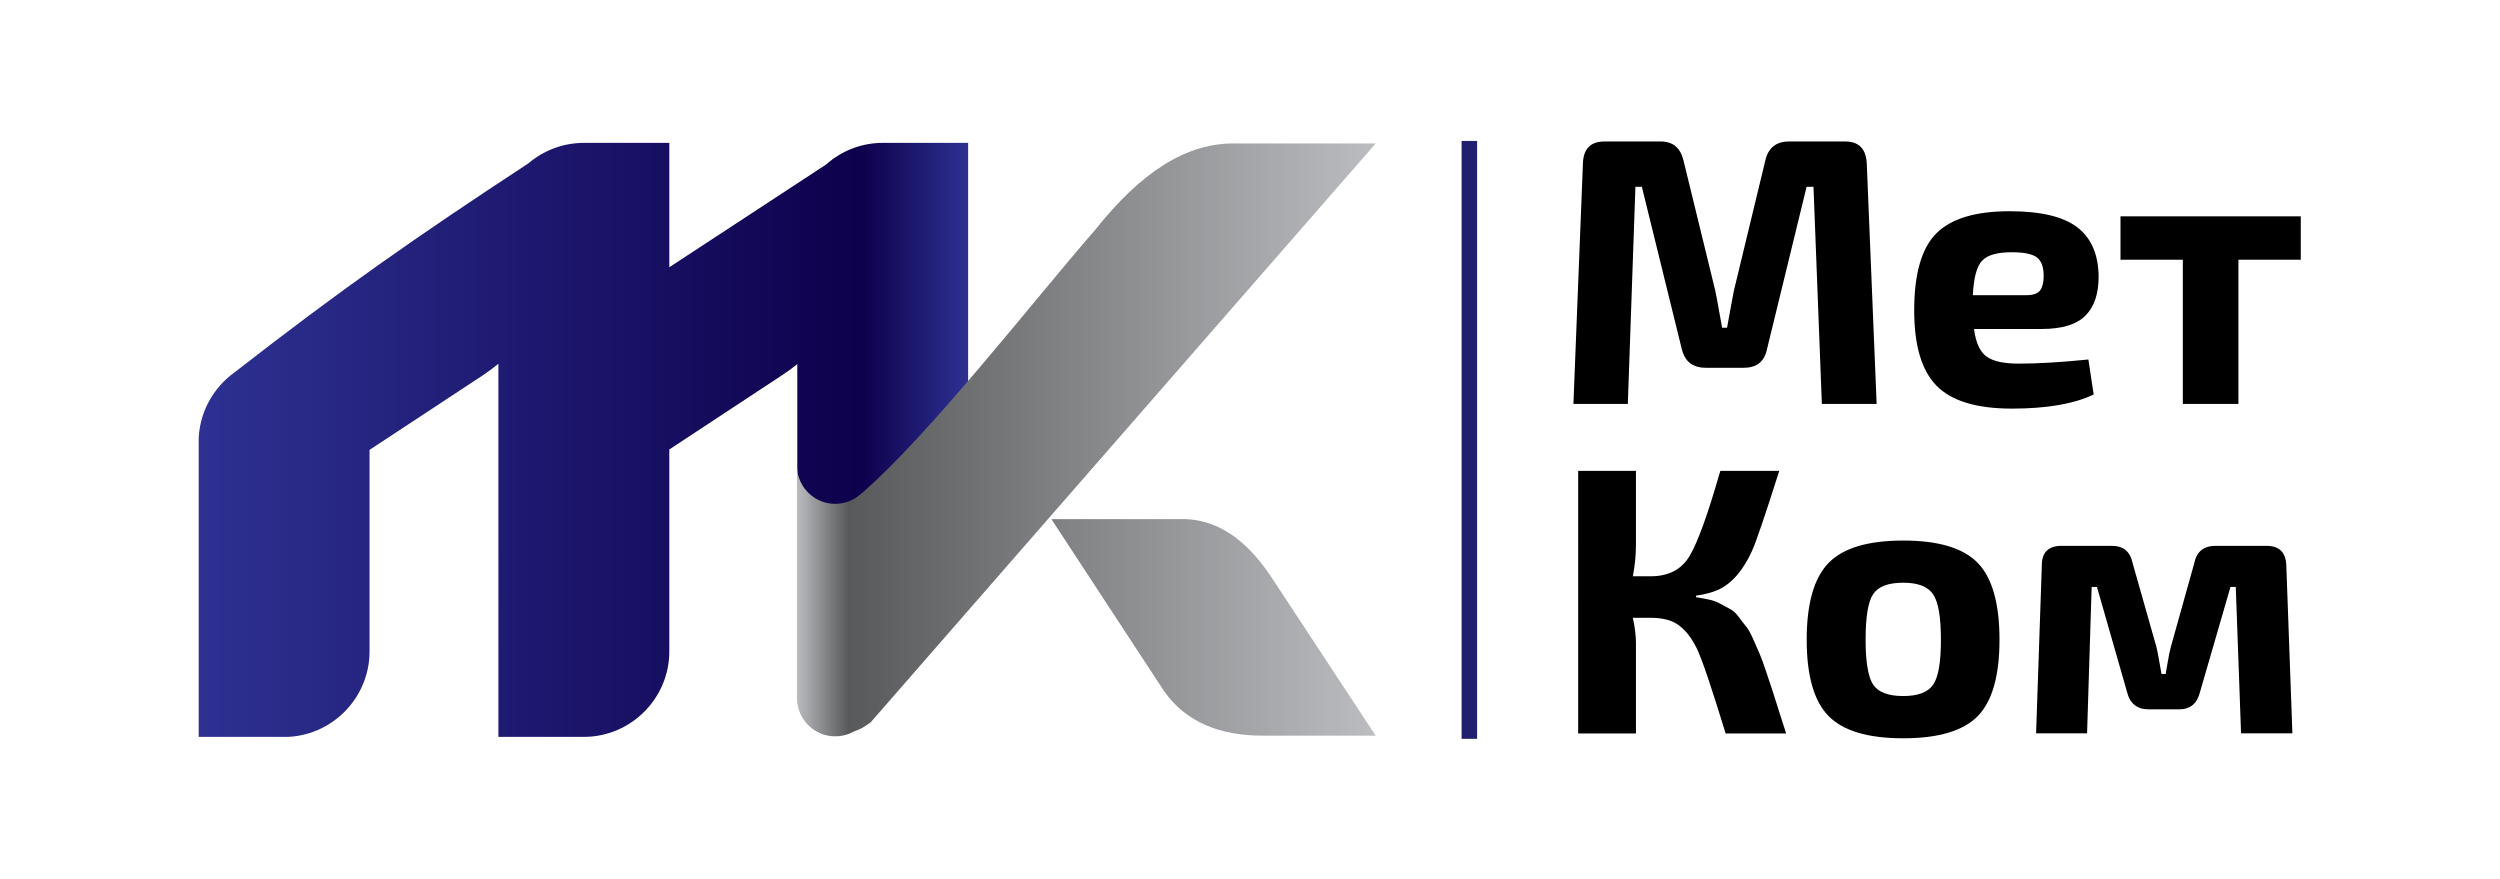
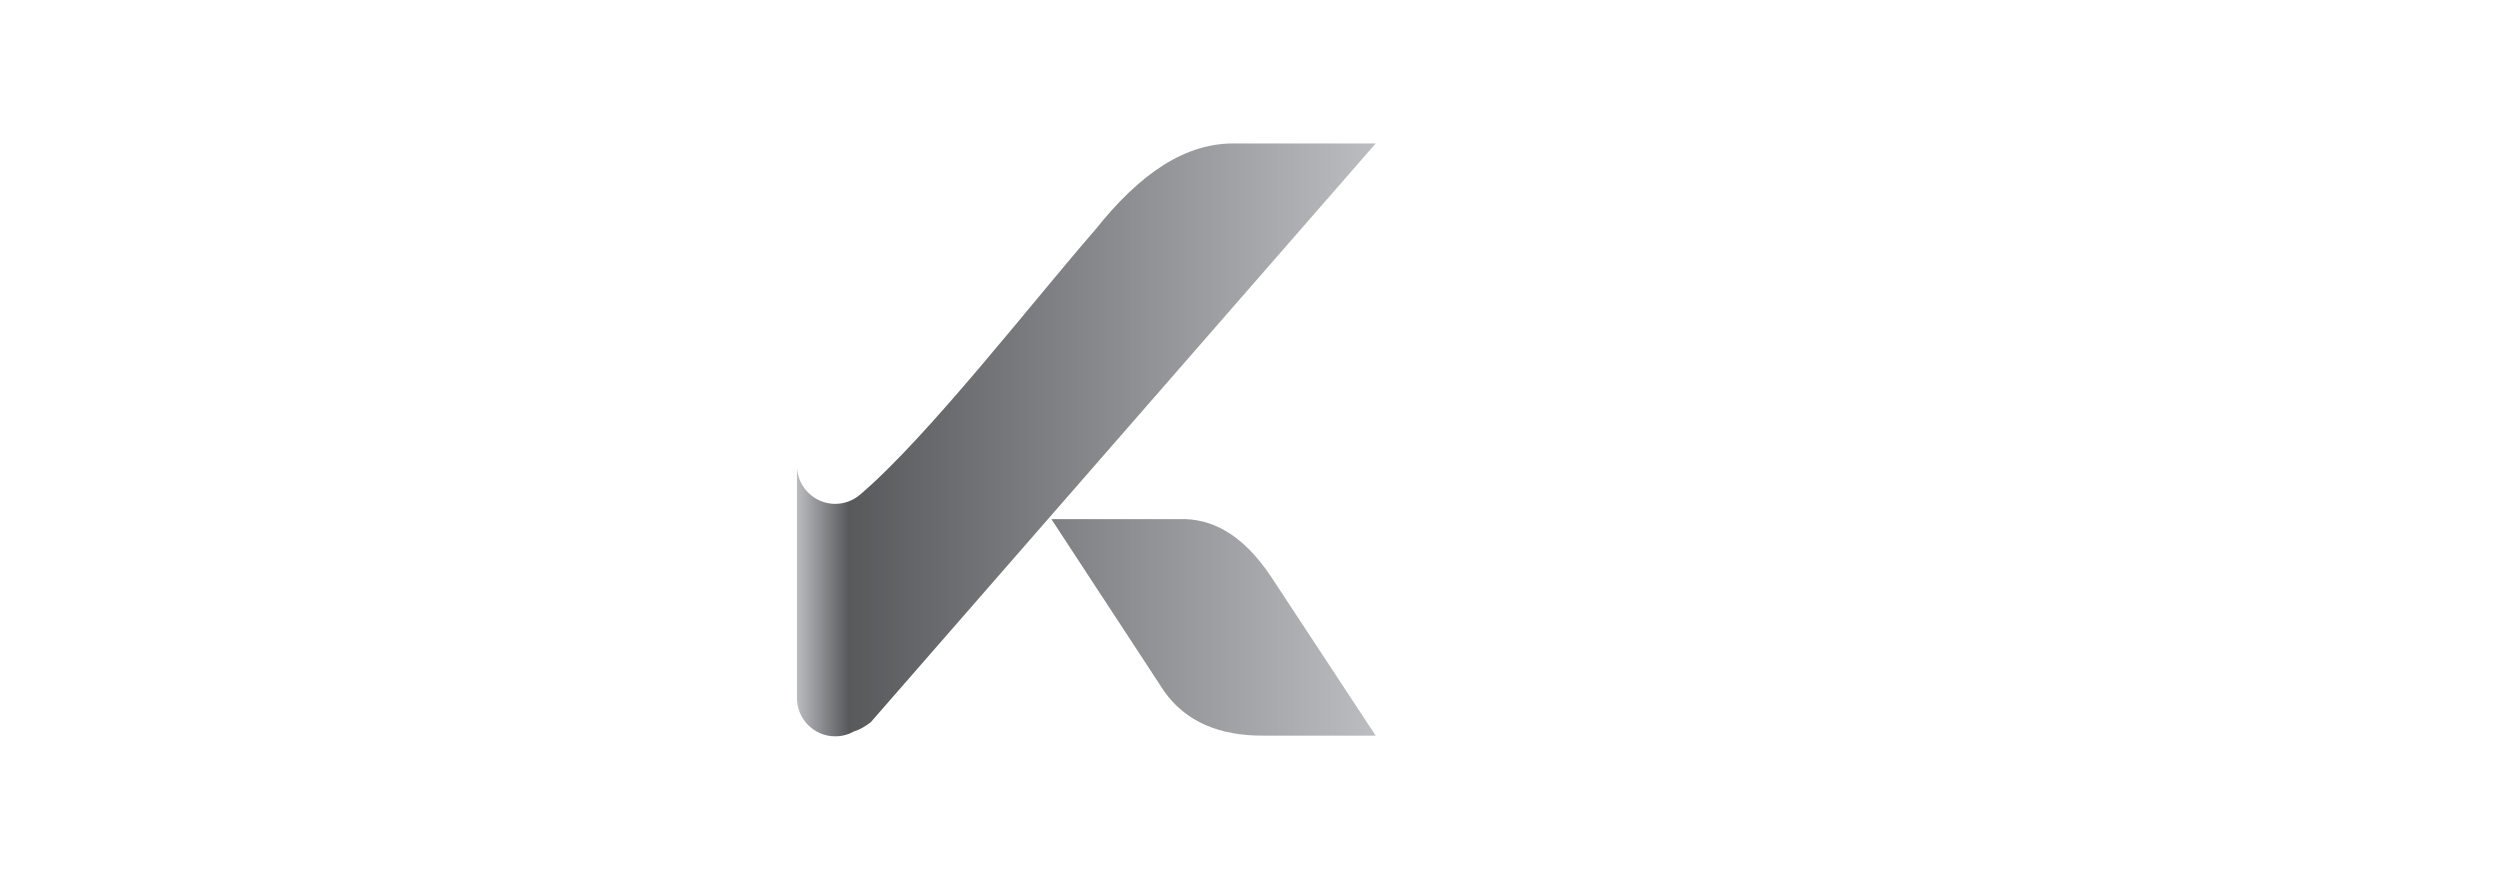
<svg xmlns="http://www.w3.org/2000/svg" xmlns:xlink="http://www.w3.org/1999/xlink" id="Layer_1" x="0px" y="0px" viewBox="0 0 2834.6 996.7" style="enable-background:new 0 0 2834.6 996.7;" xml:space="preserve">
  <style type="text/css"> .st0{clip-path:url(#SVGID_00000000193491428664070340000002727950233021524130_);fill:url(#SVGID_00000101797798092638418920000009887610814761386670_);} .st1{clip-path:url(#SVGID_00000049926367940947669430000015994809505170311080_);fill:url(#SVGID_00000092434325992703380210000005756828069184477069_);} .st2{fill-rule:evenodd;clip-rule:evenodd;fill:#211D6F;} </style>
  <g>
    <g>
      <defs>
-         <path id="SVGID_1_" d="M662,162h96.9v141l177.8-116.5c17.1-15.2,39.6-24.5,64.2-24.5h96.9v427c0,53.3-43.6,96.9-96.9,96.9H904 V412.8c-5.2,4.3-11,8.5-17.2,12.6l-127.9,84.2v229c0,53.3-43.6,96.9-96.9,96.9h-96.9V412.5c-5.4,4.4-11.2,8.7-17.6,13 l-128.5,84.6v228.6c0,53.3-43.6,96.9-96.9,96.9h-96.9V501.1c0-32.5,16.3-61.5,41-79.1c120.1-93.5,204.3-152.5,332.8-236.7 C616.1,170.8,638.1,162,662,162" />
-       </defs>
+         </defs>
      <clipPath id="SVGID_00000084521927193194442930000011864484537749720762_">
        <use xlink:href="#SVGID_1_" style="overflow:visible;" />
      </clipPath>
      <linearGradient id="SVGID_00000008859675019738661700000000378754601414027957_" gradientUnits="userSpaceOnUse" x1="984.013" y1="803.838" x2="997.461" y2="803.838" gradientTransform="matrix(64.873 0 0 50.084 -63610.117 -39760.367)">
        <stop offset="0" style="stop-color:#2E3192" />
        <stop offset="0.86" style="stop-color:#0D004C" />
        <stop offset="1" style="stop-color:#2E3192" />
      </linearGradient>
      <rect x="225.3" y="162" style="clip-path:url(#SVGID_00000084521927193194442930000011864484537749720762_);fill:url(#SVGID_00000008859675019738661700000000378754601414027957_);" width="872.4" height="673.5" />
    </g>
    <g>
      <defs>
        <path id="SVGID_00000006676785300661521210000005271768401543265705_" d="M1336.7,588.6c-48.2,0-96.4,0-144.6,0 c42.6,65,85.2,130,127.8,195.1c24.4,34.5,62.6,50.8,113.2,50.4c42.2,0,84.5,0,126.7,0c-39.6-60.2-79.2-120.3-118.8-180.5 C1409.1,605.9,1374,587.2,1336.7,588.6 M968.3,829.3c6.2-1.8,12.5-5.5,18.9-10.3c190.9-218.8,381.8-437.5,572.6-656.3 c-52.2,0-104.4,0-156.7,0c-58.7-2-110.7,34.4-160.9,97.4C1170.1,342.9,1051.8,495.7,975,561c-7.6,6.4-17.4,10.3-28,10.3 c-22.8,0-41.6-17.8-43.3-40.2h-0.1v260.4c0,23.9,19.5,43.4,43.4,43.4C954.7,834.9,962,832.8,968.3,829.3z" />
      </defs>
      <clipPath id="SVGID_00000006669542863386549990000007823772388578157493_">
        <use xlink:href="#SVGID_00000006676785300661521210000005271768401543265705_" style="overflow:visible;" />
      </clipPath>
      <linearGradient id="SVGID_00000135693296044376395590000008281764006605378739_" gradientUnits="userSpaceOnUse" x1="992.601" y1="803.835" x2="1006.049" y2="803.835" gradientTransform="matrix(48.798 0 0 49.985 -47533.77 -39681.895)">
        <stop offset="0" style="stop-color:#BCBDC0" />
        <stop offset="9.000000e-02" style="stop-color:#58595B" />
        <stop offset="1" style="stop-color:#BCBDC0" />
      </linearGradient>
      <rect x="903.6" y="160.7" style="clip-path:url(#SVGID_00000006669542863386549990000007823772388578157493_);fill:url(#SVGID_00000135693296044376395590000008281764006605378739_);" width="656.3" height="674.1" />
    </g>
-     <path d="M2512.1,618.9h57.8c14.4,0,21.8,7.3,22.4,22l6.9,190.6H2541l-6-166h-6l-34.5,119c-3.2,13.2-11.1,19.8-23.7,19.8h-34.5 c-13.2,0-21.4-6.6-24.6-19.8l-34.1-119h-6l-5.2,166h-57.8l6.5-190.6c0-14.7,7.5-22,22.4-22h56.9c13.2,0,21.1,6.6,23.7,19.8l26.7,94 c1.4,5.5,3.4,16,6,31.5h4.7c0.3-1.4,1.1-6,2.4-13.8c1.3-7.8,2.5-13.7,3.7-17.7l26.3-94C2490.5,625.5,2498.6,618.9,2512.1,618.9 M2158,660.7c-17,0-28.3,4.3-34.1,12.9c-5.8,8.6-8.6,25.9-8.6,51.8c0,25.3,2.9,42.3,8.6,50.9c5.7,8.6,17.1,12.9,34.1,12.9 c16.7,0,28-4.3,33.9-12.9c5.9-8.6,8.8-25.6,8.8-50.9c0-25.6-2.9-42.8-8.8-51.5C2186,665.1,2174.7,660.7,2158,660.7z M2073.3,638.3 c16.5-17,44.8-25.4,84.7-25.4c40,0,68.1,8.5,84.5,25.4c16.4,17,24.6,46,24.6,87.1c0,40.8-8.2,69.6-24.6,86.5 c-16.4,16.8-44.6,25.2-84.5,25.2c-40,0-68.2-8.4-84.7-25.2c-16.5-16.8-24.8-45.6-24.8-86.5C2048.5,684.3,2056.8,655.3,2073.3,638.3 z M1923,675.4v1.7c5.5,0.9,10.5,1.8,15.1,2.8c4.6,1,9,2.7,13.2,5c4.2,2.3,7.8,4.3,11,6c3.2,1.7,6.4,4.8,9.7,9.3 c3.3,4.5,6,8,8.2,10.6c2.2,2.6,4.7,7.3,7.8,14.2c3,6.9,5.4,12.3,7.1,16.2c1.7,3.9,4.2,10.7,7.5,20.5c3.3,9.8,5.8,17.3,7.5,22.6 c1.7,5.3,4.6,14.3,8.6,27c2.9,8.9,5,15.7,6.5,20.3h-68.6c-16.1-52.6-27-84.8-32.8-96.6c-8.9-18.1-20.1-28.9-33.6-32.3 c-5.2-1.4-11.1-2.2-17.7-2.2h-21.1c2.3,10.6,3.5,20.1,3.5,28.5v102.6h-65.5V533.9h65.5V618c0,11.2-1.1,23-3.5,35.4h20.3 c20.4,0,35.1-7.8,44.2-23.3c9.1-15.5,20.2-46.1,33.4-91.9c0.6-2,1-3.5,1.3-4.3h66.8c-16.1,50.6-26.3,80.6-30.6,90.1 c-10.1,22.4-22.7,37.2-38,44.4C1941.7,671.7,1933.1,674,1923,675.4z M2608.7,294.5h-70.7V458h-63V294.5h-70.7v-49.2h204.4V294.5z M2236.9,334.7h60.4c8,0,13.4-1.9,16-5.6c2.6-3.7,3.9-9.2,3.9-16.4c0-10.1-2.6-17-7.8-20.9c-5.2-3.9-14.7-5.8-28.5-5.8 c-16.4,0-27.6,3.2-33.6,9.7C2241.3,302.1,2237.8,315.1,2236.9,334.7z M2315,373h-76.8c2,15.5,6.8,25.9,14.2,31.3 c7.5,5.3,19.6,8,36.2,8c22.7,0,49.2-1.6,79.3-4.7l6,39.7c-22.1,10.6-53,16-92.7,16c-40,0-68.4-8.6-85.4-25.9 c-17-17.3-25.4-45.7-25.4-85.4c0-41.4,8.3-70.5,25-87.3c16.7-16.8,44.4-25.2,83.2-25.2c35.4,0,60.9,6.1,76.8,18.3 c15.8,12.2,23.9,30.8,24.1,55.8c0,19.8-5.1,34.7-15.3,44.6C2354.2,368.1,2337.7,373,2315,373z M2028.6,160.4h63.4 c15.5,0,23.7,8.2,24.6,24.6l11.2,273h-62.1l-9.5-246.2h-7.8l-44.9,184.1c-2.9,14.1-11.6,21.1-26.3,21.1h-43.1 c-14.7,0-23.7-7-27.2-21.1l-45.3-184.1h-7.3l-8.6,246.2h-61.7l10.8-273c0.6-16.4,8.8-24.6,24.6-24.6h63.4c13.8,0,22.4,7,25.9,21.1 l36.2,148.3c1.2,5.7,2.7,13.8,4.5,24.1c1.9,10.4,2.9,16.2,3.2,17.7h5.6c0.3-1.4,1.4-7.3,3.2-17.7c1.9-10.3,3.4-18.4,4.5-24.1 l35.8-148.3C2005.1,167.5,2014,160.4,2028.6,160.4z" />
-     <rect x="1657.2" y="159.8" class="st2" width="17.6" height="677.9" />
  </g>
</svg>